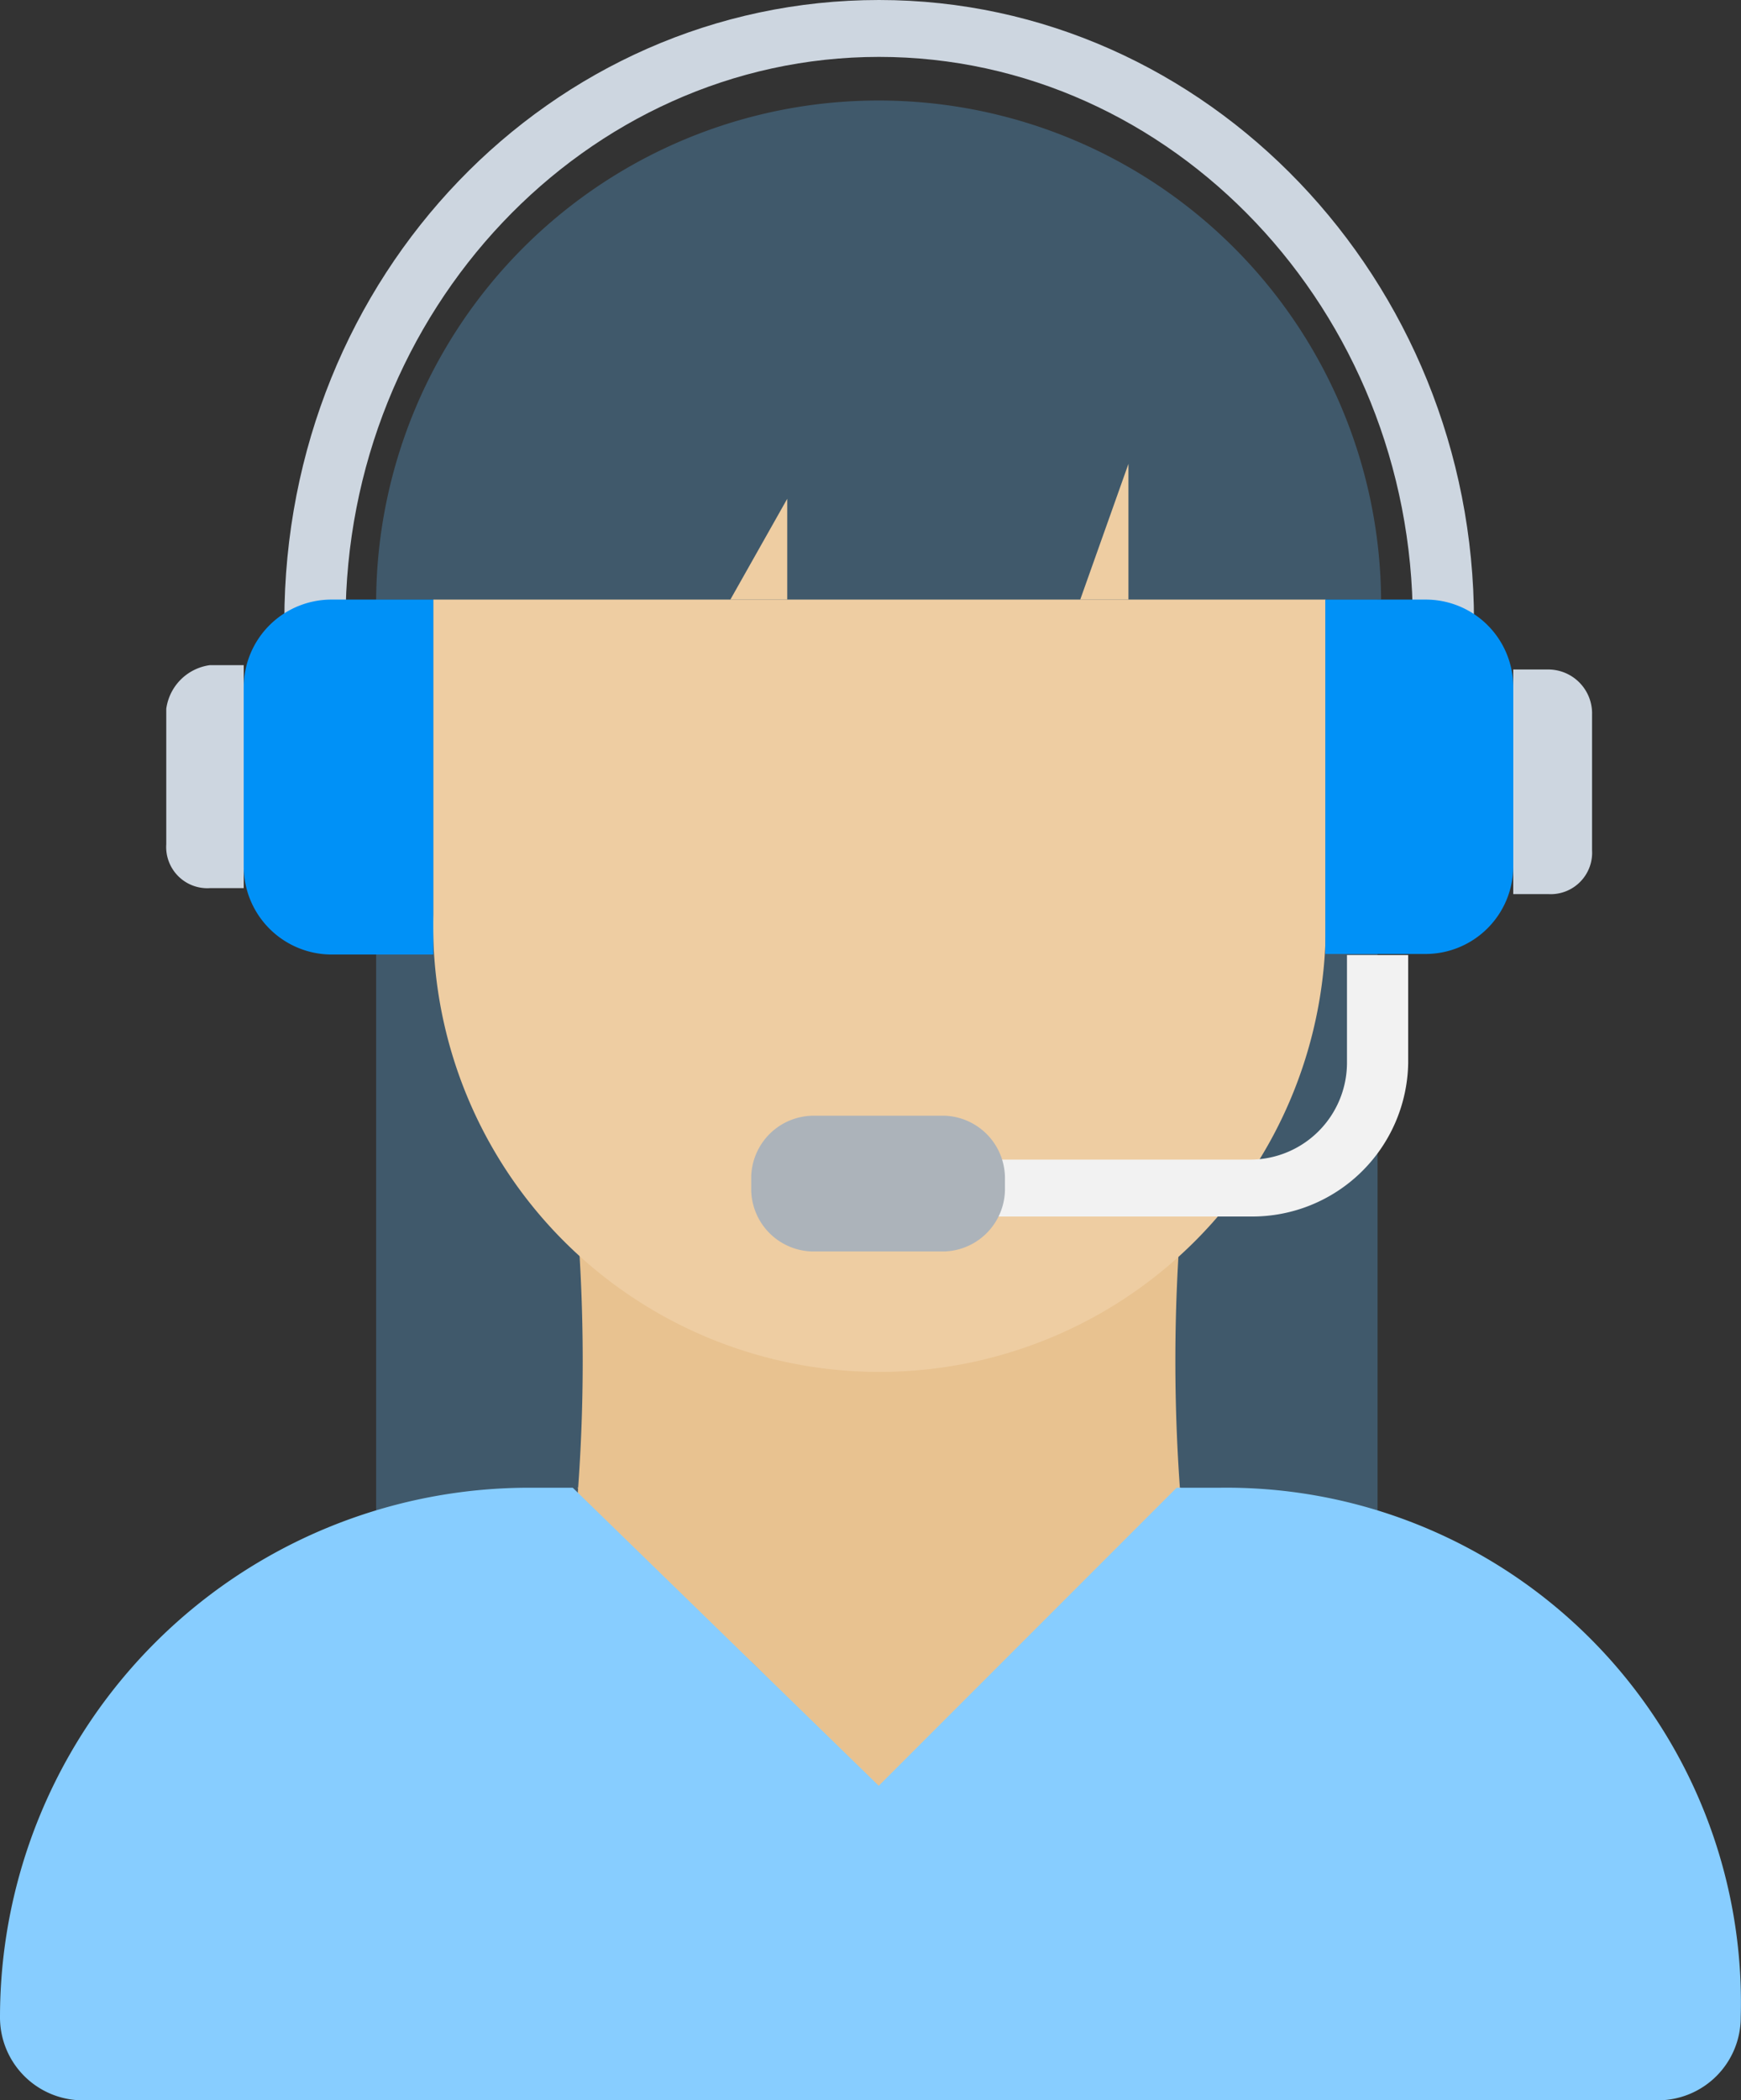
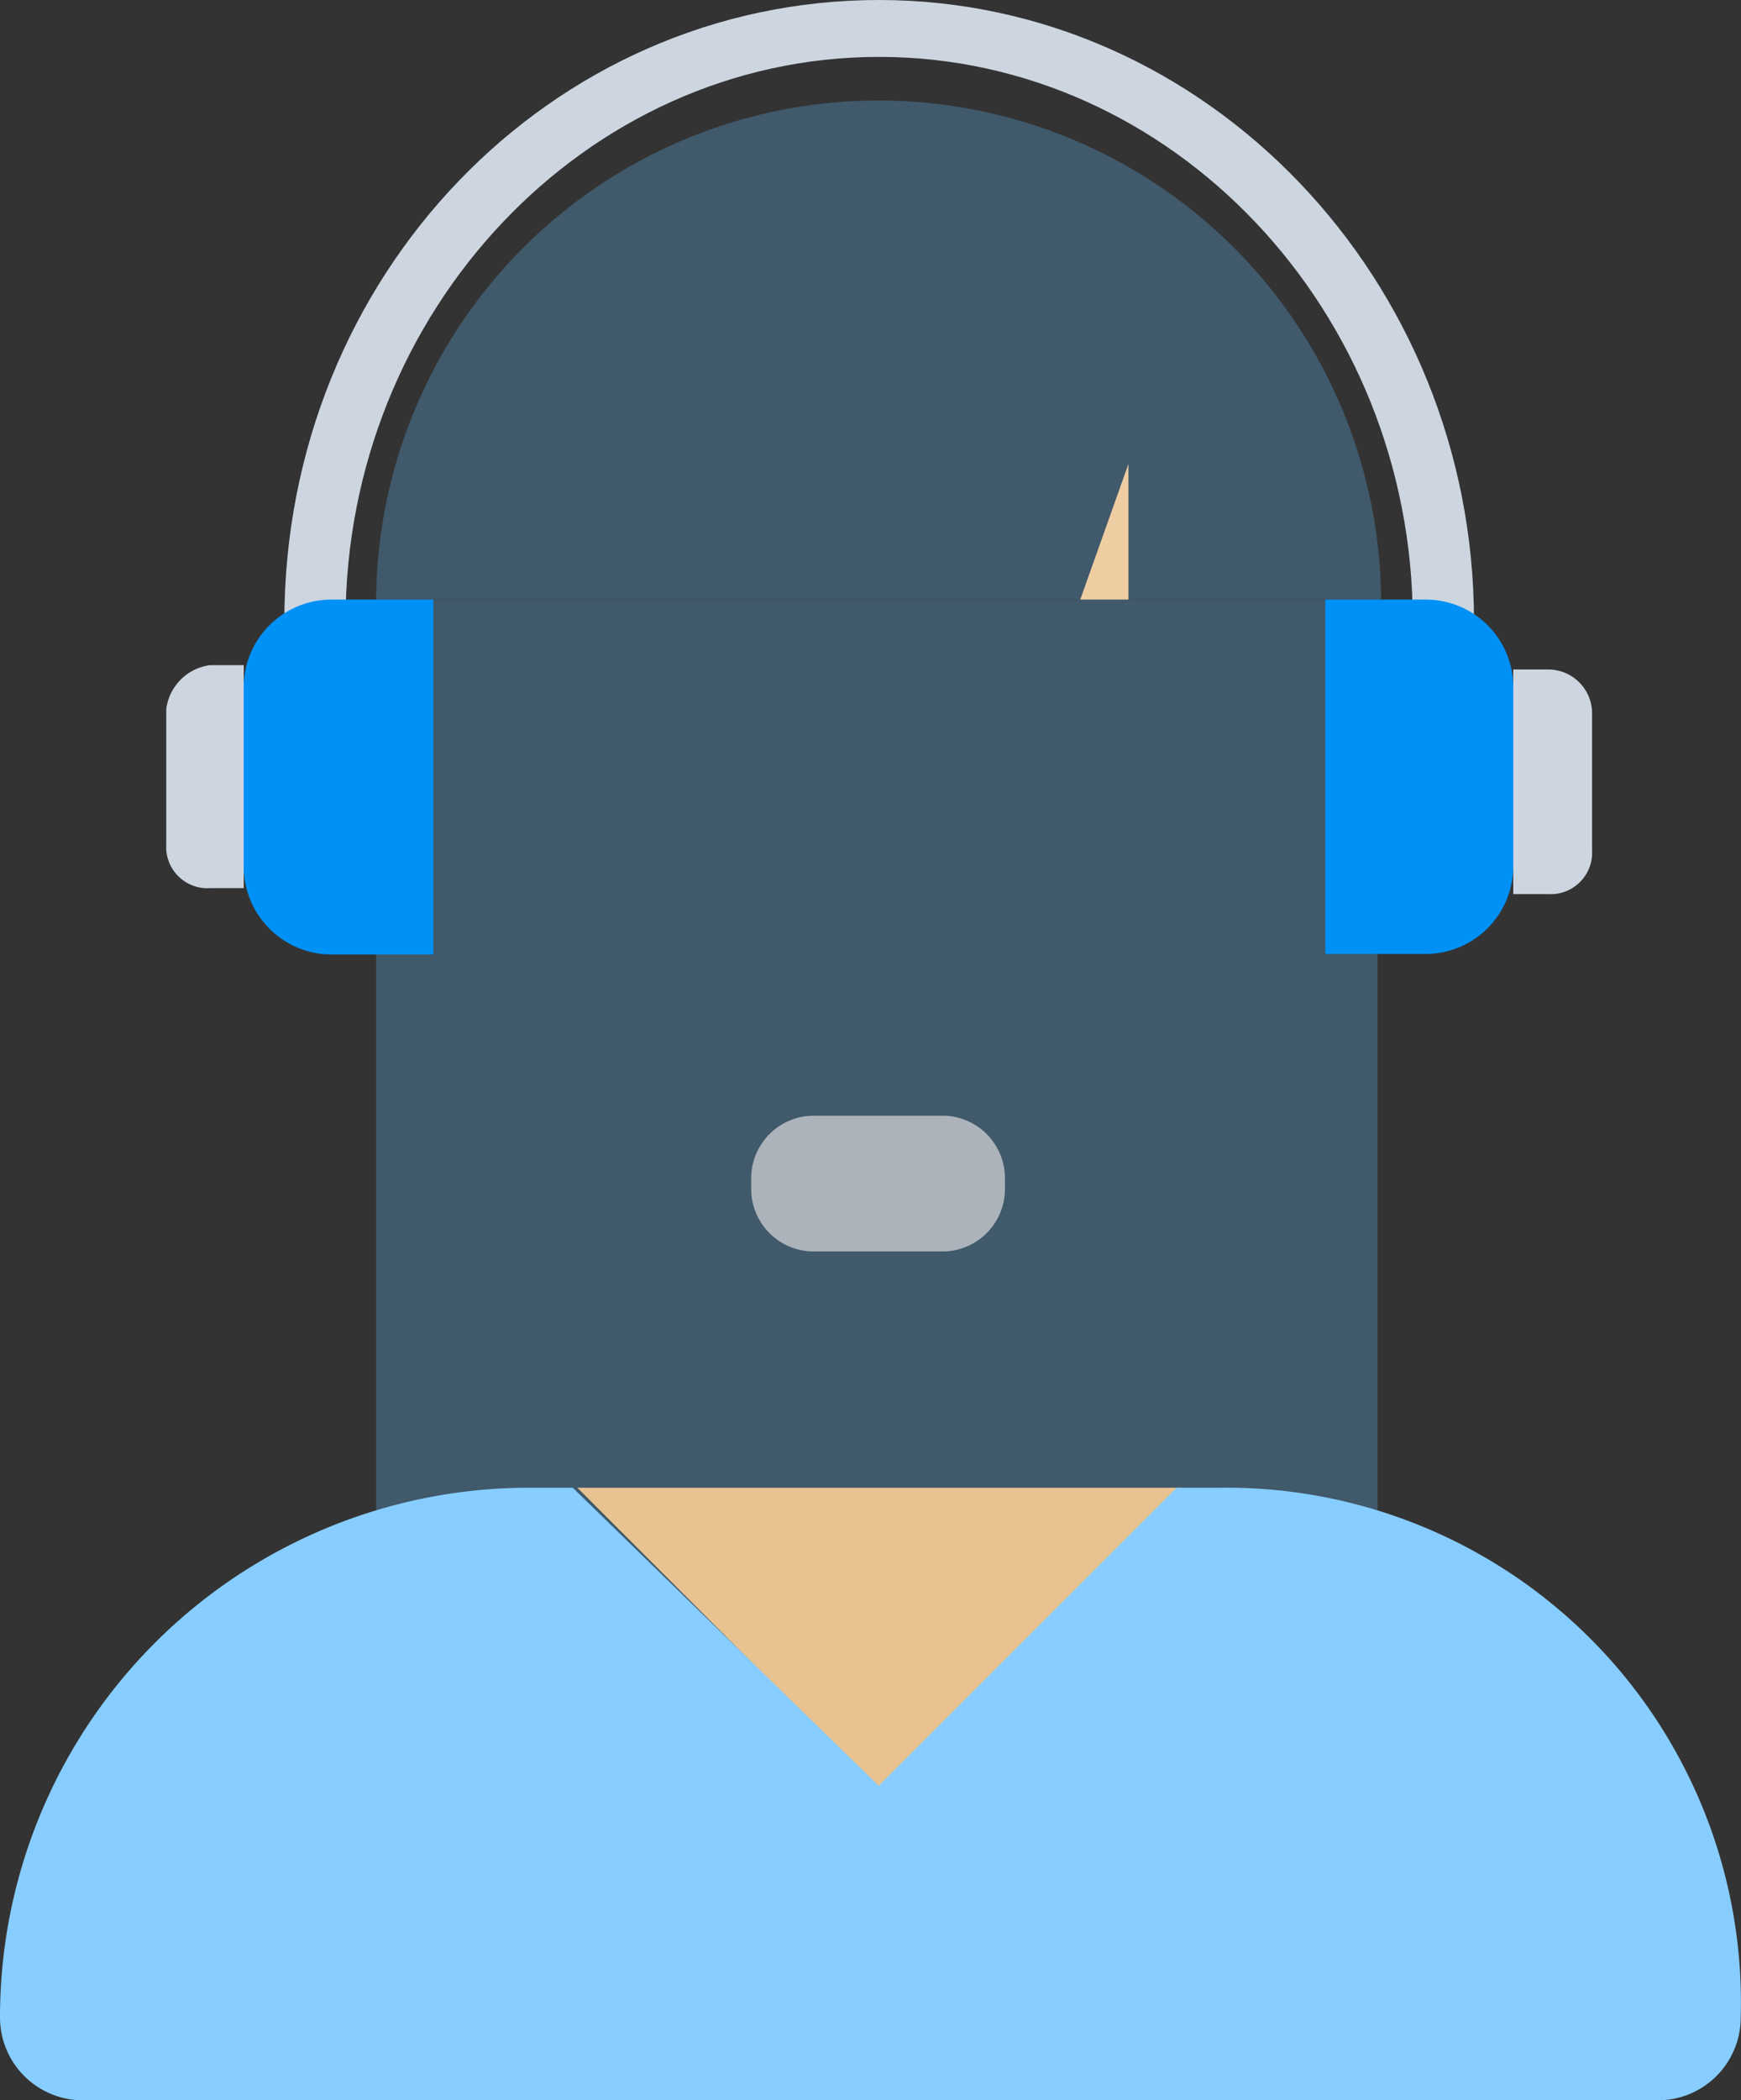
<svg xmlns="http://www.w3.org/2000/svg" viewBox="0 0 64.29 77.52">
  <rect x="0" y="0" width="64.29" height="77.52" fill="#333333" stroke="none" />
  <defs>
    <style>.cls-1{fill:#f8b64c;}.cls-2{fill:#40596b;}.cls-3{fill:#e8c290;}.cls-4{fill:#eecda2;}.cls-5{fill:#cdd6e0;}.cls-6{fill:#f2f2f2;}.cls-7{fill:#acb3ba;}.cls-8{fill:#0091f7;}.cls-9{fill:#87cdff;}</style>
  </defs>
  <title>support</title>
  <g id="Layer_2" data-name="Layer 2">
    <g id="Icons">
      <polygon class="cls-1" points="22.45 33.76 32.46 43.77 42.48 33.76 22.45 33.76" />
      <rect class="cls-2" x="13.89" y="22.13" width="36.98" height="41.35" />
-       <path class="cls-3" d="M44.25,60.73a95.9,95.9,0,0,1-23.58,0,65.47,65.47,0,0,0,0-21,95.9,95.9,0,0,1,23.58,0A65.47,65.47,0,0,0,44.25,60.73Z" />
-       <path class="cls-4" d="M16,18.09V33.75a16.48,16.48,0,1,0,32.95,0V18.09Z" />
+       <path class="cls-3" d="M44.25,60.73A65.47,65.47,0,0,0,44.25,60.73Z" />
      <path class="cls-2" d="M32.46,3.71A18.55,18.55,0,0,0,13.89,22.13H51A18.55,18.55,0,0,0,32.46,3.71Z" />
      <path class="cls-5" d="M54.43,22.93H52.17c0-11.46-8.89-20.83-19.71-20.83s-19.7,9.37-19.7,20.83H10.5C10.5,10.17,20.35,0,32.46,0S54.43,10.34,54.43,22.93Z" />
-       <path class="cls-6" d="M46.19,44.9H35.53V42.8H46.19a3.58,3.58,0,0,0,3.55-3.55v-4H52v4A5.76,5.76,0,0,1,46.19,44.9Z" />
      <path class="cls-7" d="M34.89,41.18H30a2.31,2.31,0,0,0-2.26,2.27v.48A2.31,2.31,0,0,0,30,46.19h4.85a2.31,2.31,0,0,0,2.26-2.26v-.48A2.31,2.31,0,0,0,34.89,41.18Z" />
      <path class="cls-5" d="M57.17,24.71H55.88V33h1.29a1.53,1.53,0,0,0,1.62-1.62v-5A1.62,1.62,0,0,0,57.17,24.71Z" />
      <path class="cls-5" d="M6.14,26.16v5a1.52,1.52,0,0,0,1.61,1.62H9V24.55H7.75A1.88,1.88,0,0,0,6.14,26.16Z" />
      <path class="cls-8" d="M52.65,22.13H48.94V35.21h3.71A3.24,3.24,0,0,0,55.88,32V25.36A3.23,3.23,0,0,0,52.65,22.13Z" />
      <path class="cls-8" d="M9,25.36V32a3.25,3.25,0,0,0,3.23,3.23H16V22.13H12.27A3.24,3.24,0,0,0,9,25.36Z" />
      <polygon class="cls-4" points="41.67 22.13 41.67 17.12 39.89 22.13 41.67 22.13" />
-       <polygon class="cls-4" points="29.07 22.13 29.07 18.41 26.97 22.13 29.07 22.13" />
      <polygon class="cls-3" points="21.32 54.91 32.46 66.06 43.61 54.91 21.32 54.91" />
      <path class="cls-9" d="M45.06,54.91H43.45l-11,11-11.3-11H19.54A19.54,19.54,0,0,0,0,74.45H0a3.06,3.06,0,0,0,3.07,3.07H61.21a3.06,3.06,0,0,0,3.07-3.07h0A19,19,0,0,0,45.06,54.91Z" />
    </g>
  </g>
</svg>